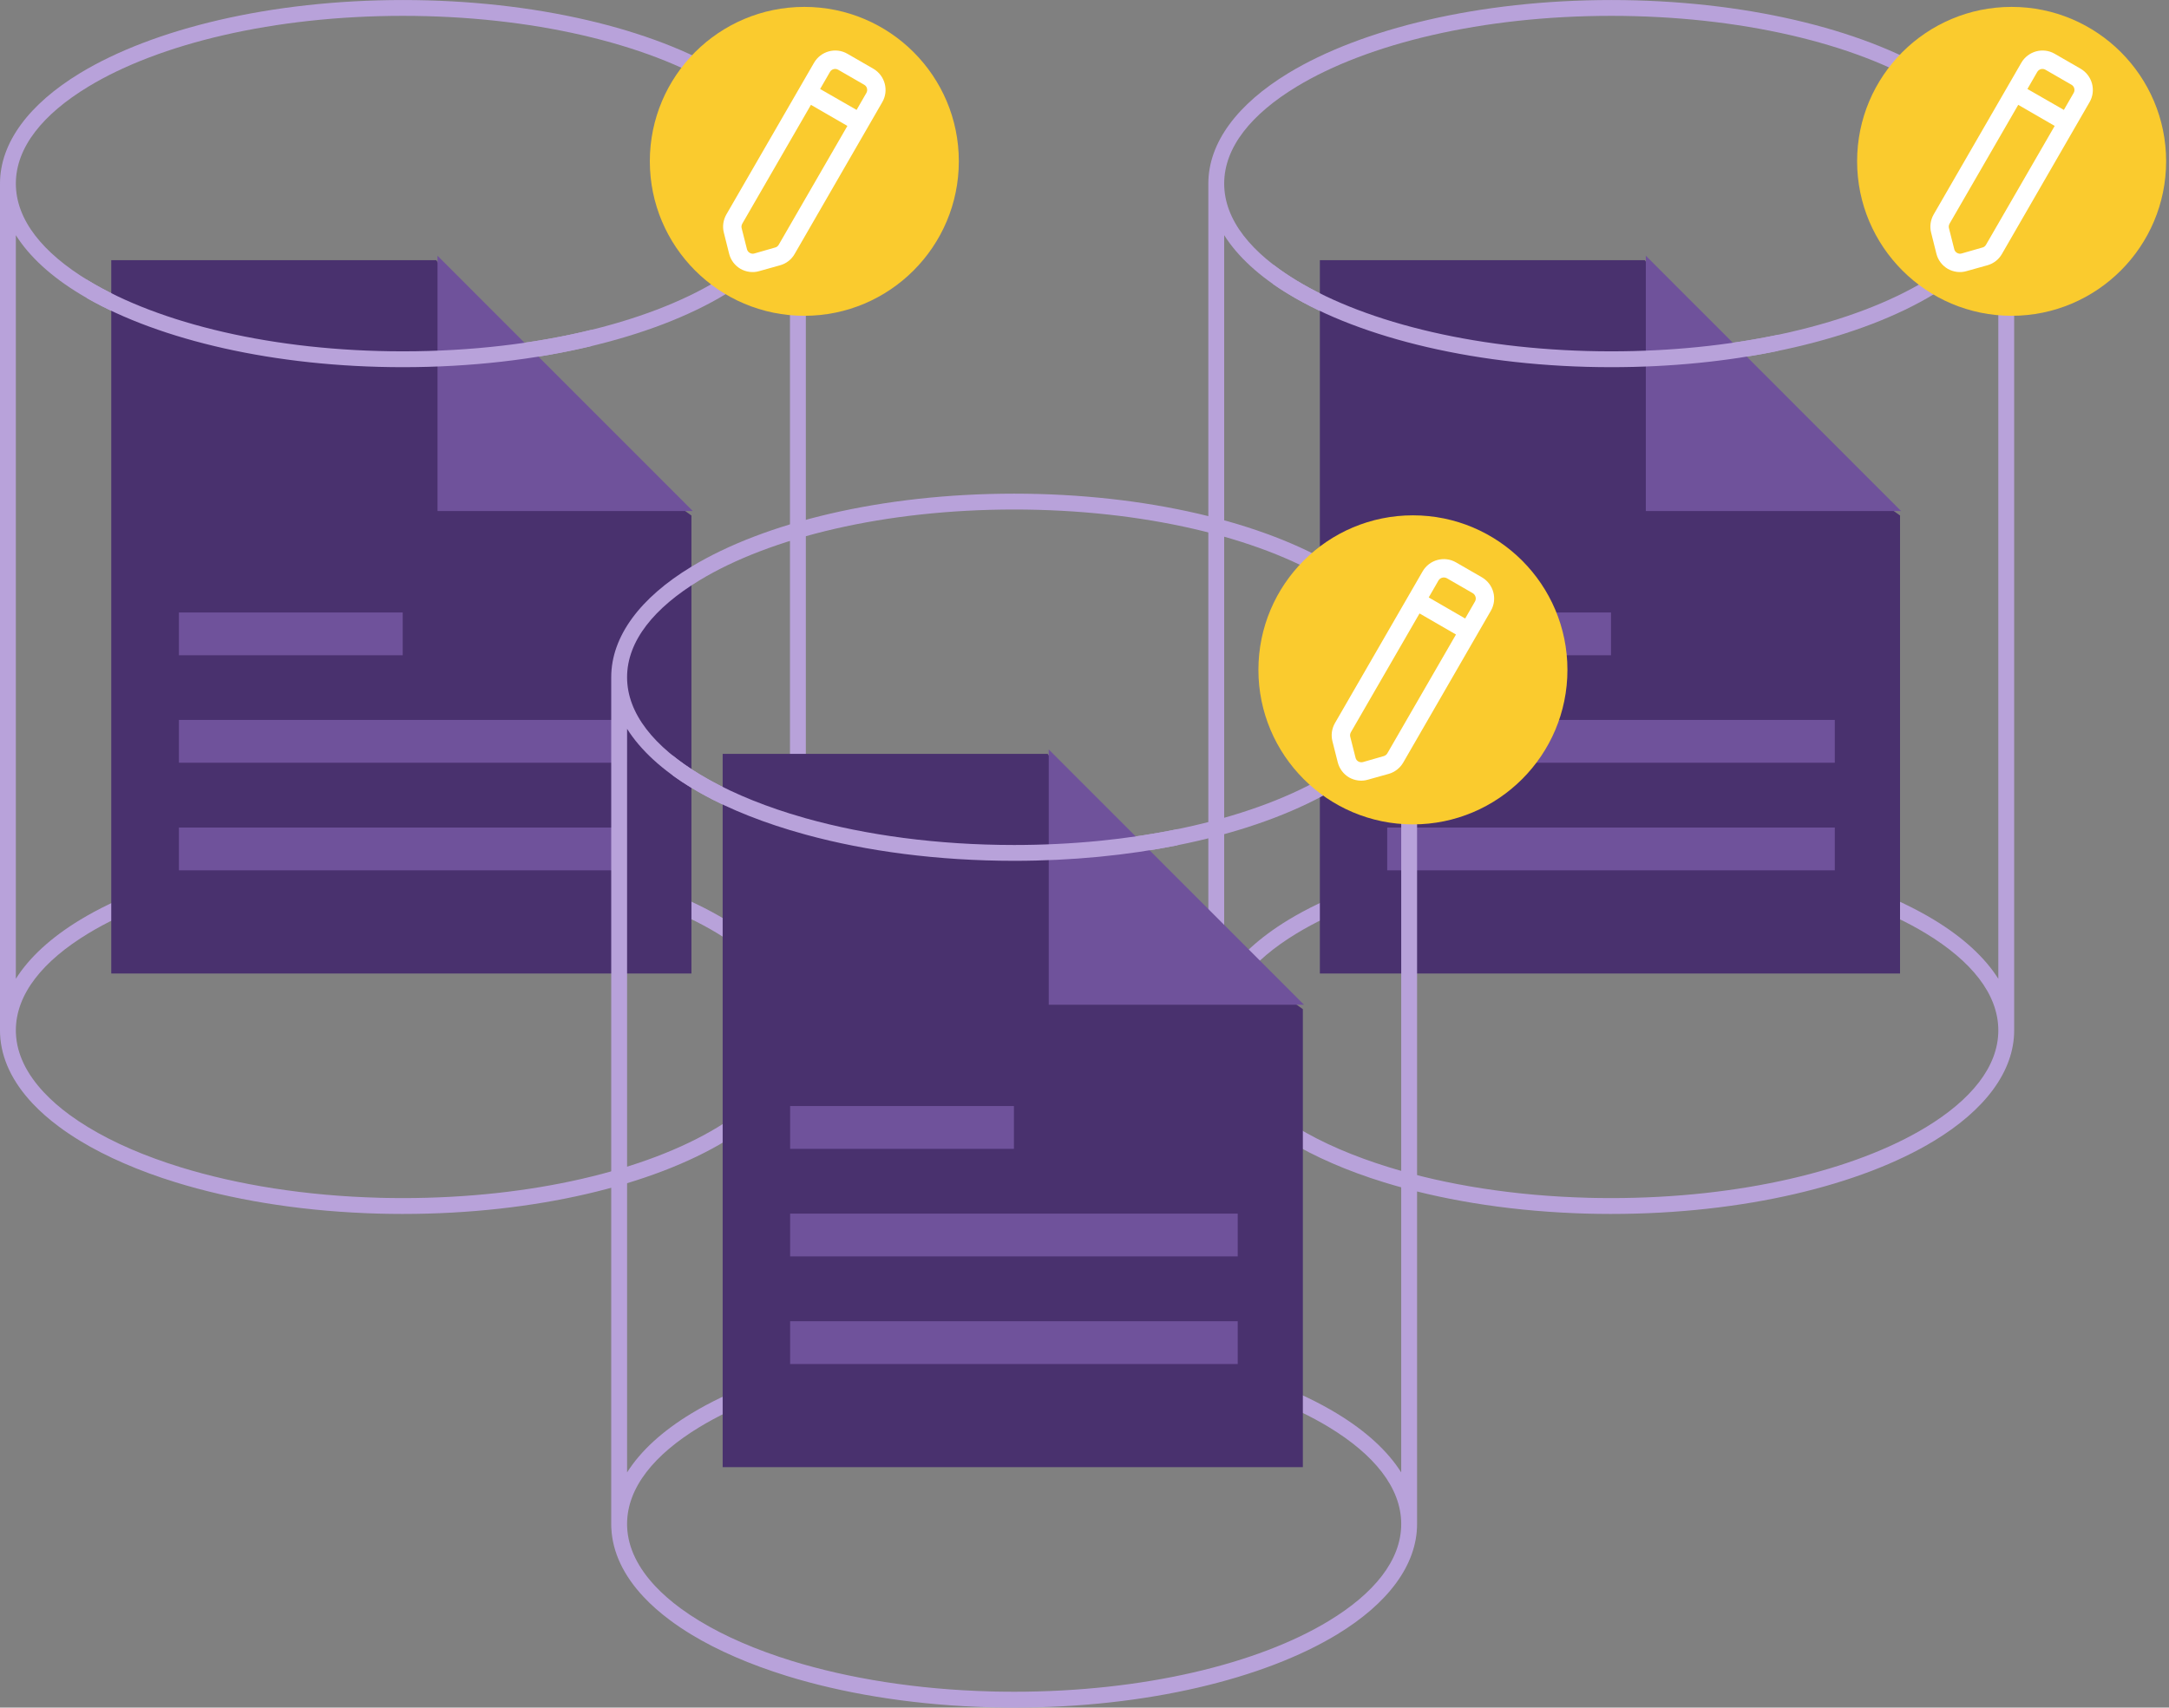
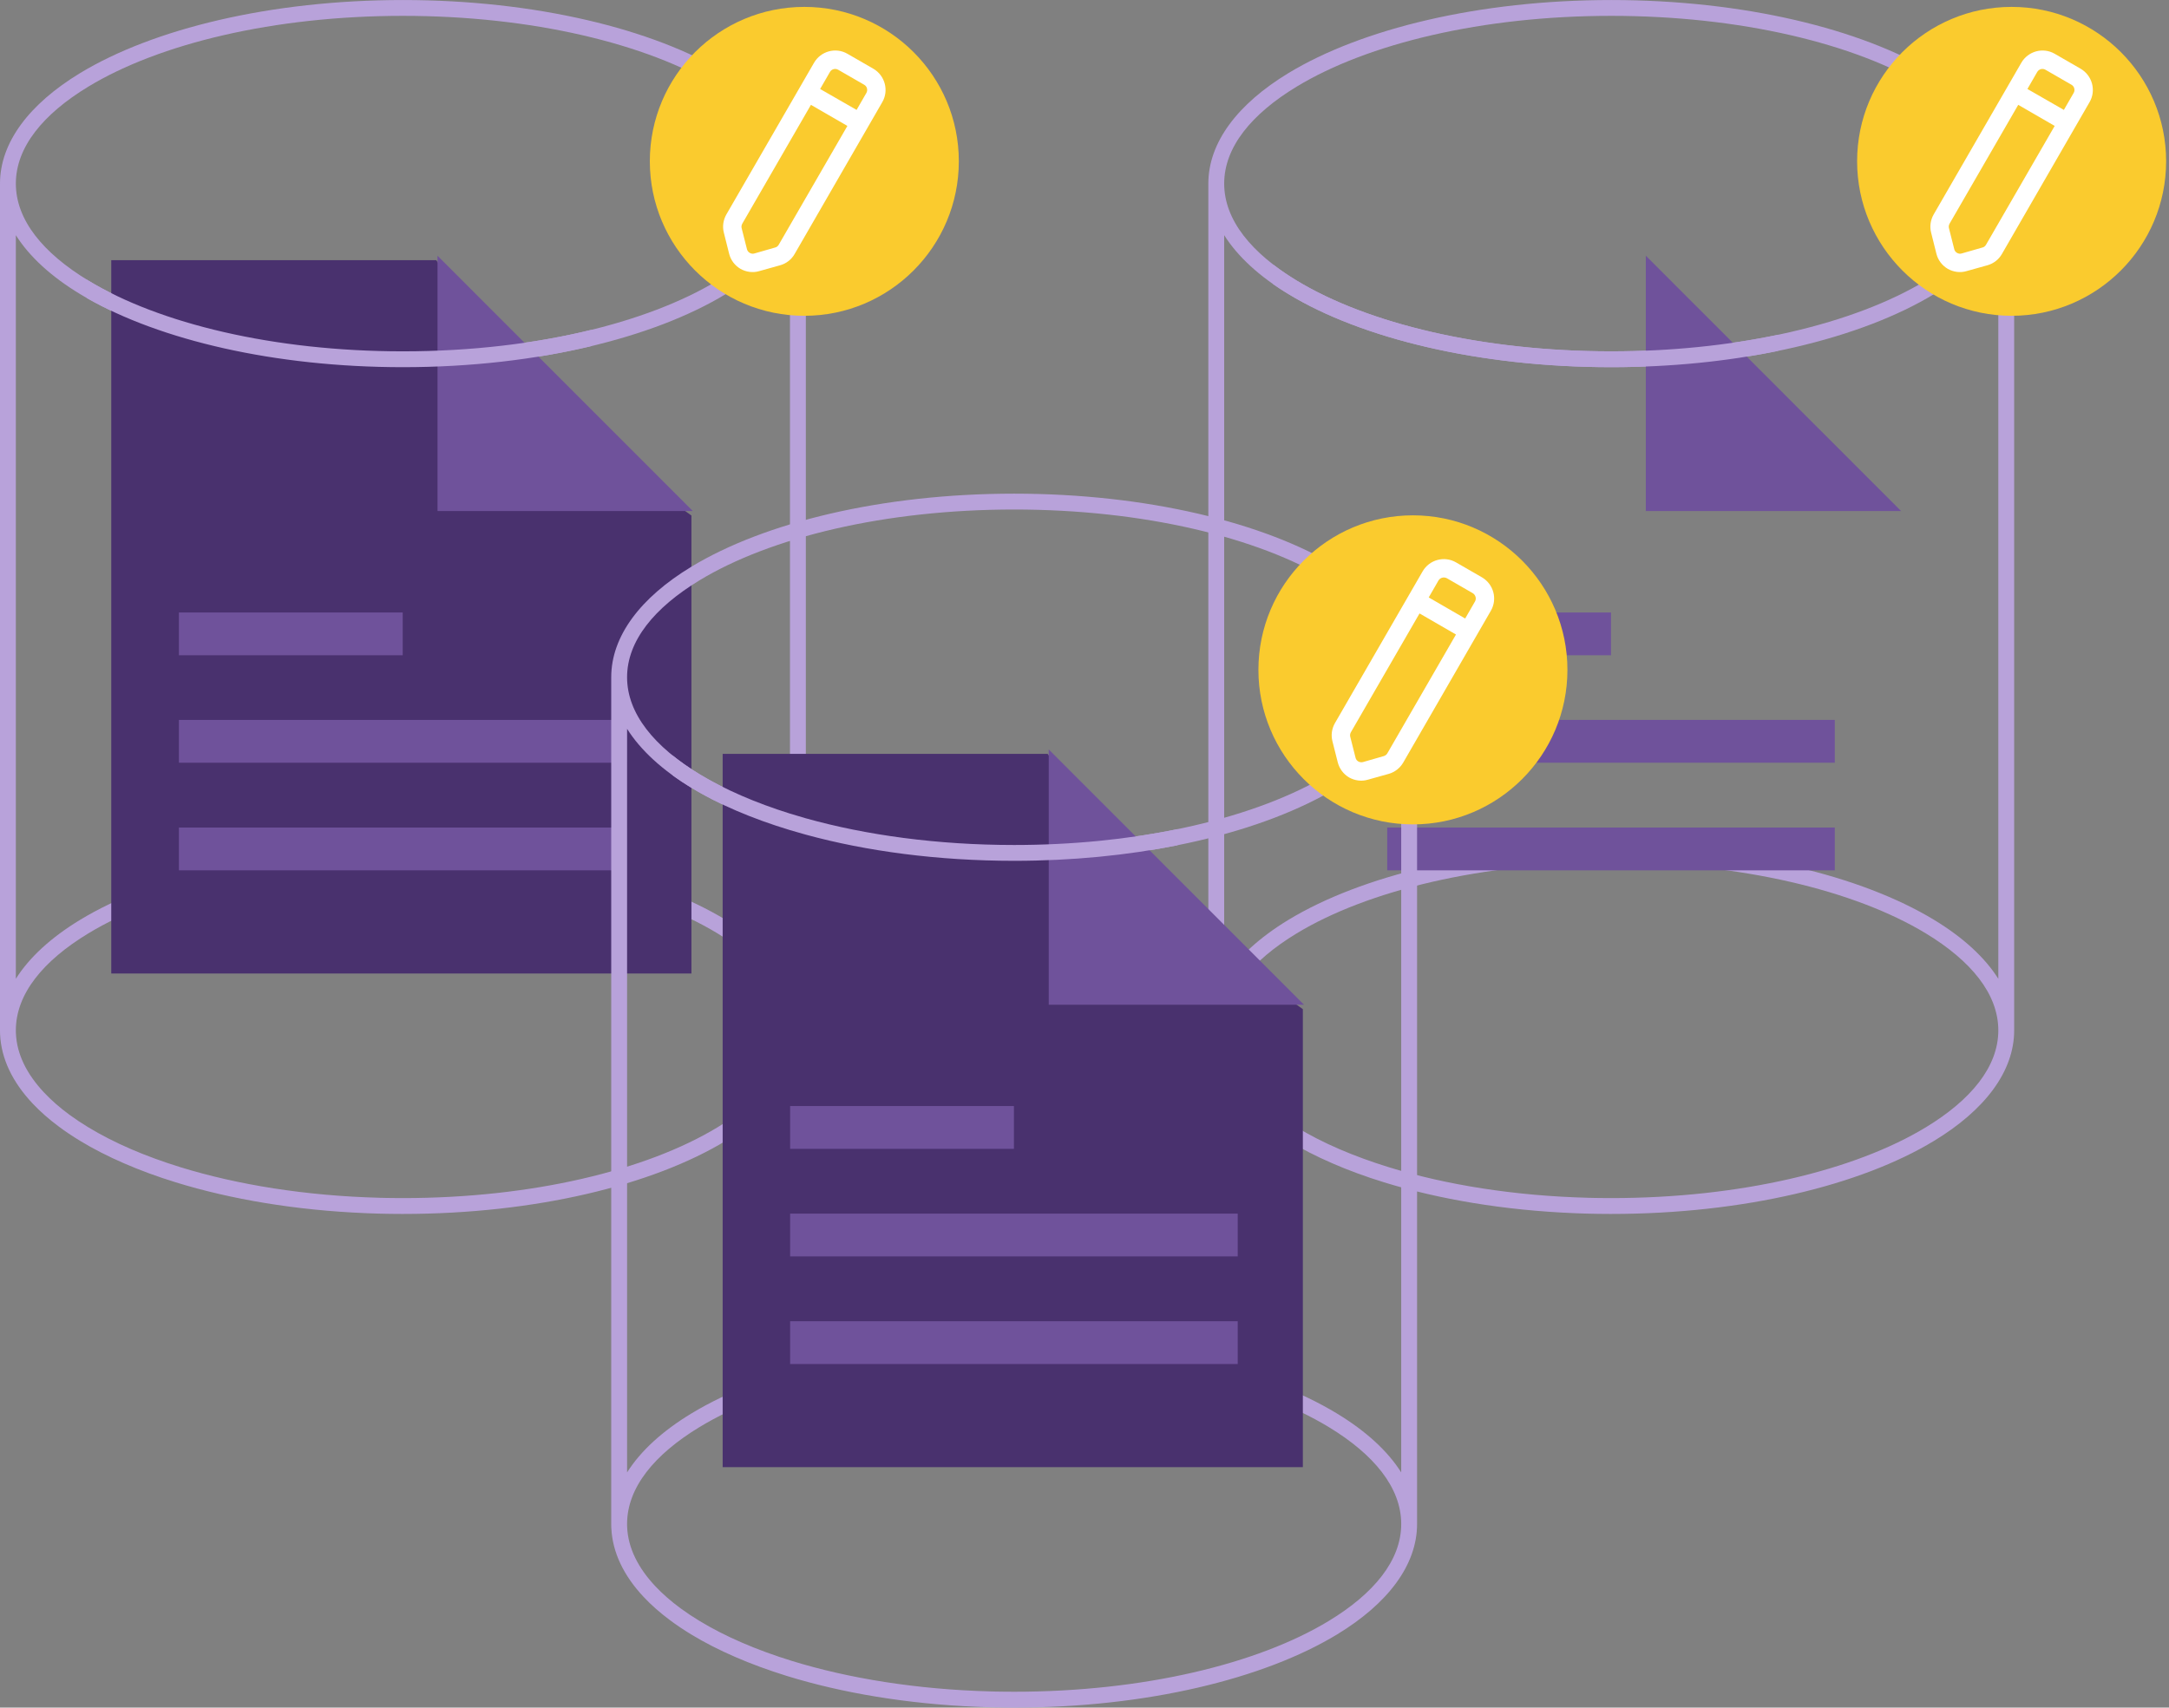
<svg xmlns="http://www.w3.org/2000/svg" width="100%" height="100%" viewBox="0 0 762 600" version="1.1" xml:space="preserve" style="fill-rule:evenodd;clip-rule:evenodd;stroke-linejoin:round;stroke-miterlimit:2;">
  <rect x="0" y="0" width="762" height="600" fill="#808080" stroke="none" />
  <g transform="matrix(1,0,0,1,-508.013,-8681.55)">
    <g>
      <path d="M508.013,9043.59C508.013,9043.72 508.014,9043.85 508.016,9043.98L508.016,9044.02L508.018,9044.11L508.021,9044.27L508.023,9044.35L508.025,9044.44L508.028,9044.53L508.03,9044.6L508.034,9044.72L508.039,9044.86L508.043,9044.93L508.043,9044.94L508.045,9044.99C508.434,9053.55 512.396,9061.75 519.413,9069.23C522.048,9072.04 525.122,9074.75 528.598,9077.34C530.934,9079.09 533.452,9080.78 536.142,9082.41C540.784,9085.23 545.942,9087.87 551.555,9090.3C557.195,9092.76 563.29,9095 569.78,9097C589.074,9102.95 611.881,9106.82 636.533,9107.83L636.618,9107.83L636.683,9107.84L637.196,9107.86L637.611,9107.87L637.685,9107.88L637.859,9107.88C638.739,9107.91 639.618,9107.94 640.5,9107.97L640.899,9107.98L641.028,9107.98L641.288,9107.99L641.67,9108L641.975,9108.01L642.297,9108.01L642.658,9108.02L642.883,9108.03L643.053,9108.03L643.671,9108.04L644.033,9108.05L644.107,9108.05C644.509,9108.06 644.907,9108.06 645.306,9108.07L645.411,9108.07L645.715,9108.07L646.299,9108.08L646.58,9108.08L646.792,9108.09L647.032,9108.09L647.385,9108.09L647.904,9108.09L648.176,9108.09L648.377,9108.09L648.473,9108.09L648.59,9108.09L648.869,9108.1L649.563,9108.1C696.115,9108.1 737.395,9097.94 762.985,9082.41C780.835,9071.59 791.114,9058.03 791.114,9043.59L791.114,8746.06C791.114,8731.62 780.835,8718.07 762.985,8707.24C737.395,8691.72 696.115,8681.56 649.563,8681.56C603.012,8681.56 561.731,8691.72 536.142,8707.24C518.292,8718.07 508.013,8731.62 508.013,8746.06L508.013,9043.59ZM785.545,9043.59C785.545,9056.4 775.927,9068.05 760.096,9077.65C735.166,9092.77 694.916,9102.53 649.563,9102.53L648.326,9102.52L647.958,9102.52L647.06,9102.52L646.677,9102.51L645.673,9102.5L645.444,9102.5L644.168,9102.48L644.069,9102.48L642.901,9102.46L642.669,9102.45L641.545,9102.43L641.412,9102.42C615.504,9101.75 591.516,9097.88 571.422,9091.68C565.232,9089.77 559.414,9087.64 554.028,9085.32C548.568,9082.96 543.548,9080.39 539.03,9077.65C536.684,9076.23 534.475,9074.76 532.414,9073.25C529.02,9070.76 526.028,9068.14 523.474,9065.42C517.454,9059 513.925,9052.03 513.606,9044.68L513.605,9044.67L513.594,9044.36L513.592,9044.28L513.586,9044.02L513.585,9043.93L513.582,9043.59C513.582,9030.78 523.2,9019.13 539.03,9009.53C563.961,8994.41 604.211,8984.65 649.563,8984.65C694.916,8984.65 735.166,8994.41 760.096,9009.53C775.927,9019.13 785.545,9030.78 785.545,9043.59ZM513.582,9025.47L513.582,8764.18C518.342,8771.74 526.026,8778.75 536.142,8784.88C561.731,8800.41 603.012,8810.57 649.563,8810.57C696.115,8810.57 737.395,8800.41 762.985,8784.88C773.1,8778.75 780.785,8771.74 785.545,8764.18L785.545,9025.47C780.785,9017.92 773.1,9010.91 762.985,9004.77C737.395,8989.25 696.115,8979.09 649.563,8979.09C603.012,8979.09 561.731,8989.25 536.142,9004.77C526.025,9010.91 518.341,9017.92 513.582,9025.47ZM649.563,8687.12C694.916,8687.12 735.166,8696.88 760.096,8712C775.927,8721.6 785.545,8733.25 785.545,8746.06C785.545,8758.87 775.927,8770.52 760.096,8780.12C735.166,8795.25 694.916,8805 649.563,8805C604.211,8805 563.961,8795.25 539.03,8780.12C523.2,8770.52 513.582,8758.87 513.582,8746.06C513.582,8733.25 523.2,8721.6 539.03,8712C563.961,8696.88 604.211,8687.12 649.563,8687.12Z" style="fill:rgb(184,162,218);fill-rule:nonzero;" />
-       <path d="M932.518,9043.59C932.518,9043.72 932.519,9043.85 932.52,9043.98L932.521,9044.02L932.523,9044.11L932.525,9044.27L932.528,9044.35L932.529,9044.44L932.533,9044.53L932.535,9044.6L932.539,9044.72L932.544,9044.86L932.547,9044.93L932.548,9044.94L932.55,9044.99C932.939,9053.55 936.901,9061.75 943.918,9069.23C946.553,9072.04 949.627,9074.75 953.103,9077.34C955.439,9079.09 957.957,9080.78 960.647,9082.41C965.289,9085.23 970.447,9087.87 976.06,9090.3C981.699,9092.76 987.794,9095 994.285,9097C1013.58,9102.95 1036.39,9106.82 1061.04,9107.83L1061.12,9107.83L1061.19,9107.84L1061.7,9107.86L1062.12,9107.87L1062.19,9107.88L1062.36,9107.88C1063.24,9107.91 1064.12,9107.94 1065.01,9107.97L1065.4,9107.98L1065.53,9107.98L1065.79,9107.99L1066.17,9108L1066.48,9108.01L1066.8,9108.01L1067.16,9108.02L1067.39,9108.03L1067.56,9108.03L1068.17,9108.04L1068.54,9108.05L1068.61,9108.05C1069.01,9108.06 1069.41,9108.06 1069.81,9108.07L1069.91,9108.07L1070.22,9108.07L1070.8,9108.08L1071.09,9108.08L1071.3,9108.09L1071.54,9108.09L1071.89,9108.09L1072.41,9108.09L1072.68,9108.09L1072.88,9108.09L1072.98,9108.09L1073.09,9108.09L1073.37,9108.1L1074.07,9108.1C1120.62,9108.1 1161.9,9097.94 1187.49,9082.41C1205.34,9071.59 1215.62,9058.03 1215.62,9043.59L1215.62,8746.06C1215.62,8731.62 1205.34,8718.07 1187.49,8707.24C1161.9,8691.72 1120.62,8681.56 1074.07,8681.56C1027.52,8681.56 986.236,8691.72 960.647,8707.24C942.797,8718.07 932.518,8731.62 932.518,8746.06L932.518,9043.59ZM1210.05,9043.59C1210.05,9056.4 1200.43,9068.05 1184.6,9077.65C1159.67,9092.77 1119.42,9102.53 1074.07,9102.53L1072.83,9102.52L1072.46,9102.52L1071.57,9102.52L1071.18,9102.51L1070.18,9102.5L1069.95,9102.5L1068.67,9102.48L1068.57,9102.48L1067.41,9102.46L1067.17,9102.45L1066.05,9102.43L1065.92,9102.42C1040.01,9101.75 1016.02,9097.88 995.927,9091.68C989.737,9089.77 983.918,9087.64 978.533,9085.32C973.073,9082.96 968.052,9080.39 963.535,9077.65C961.189,9076.23 958.979,9074.76 956.918,9073.25C953.525,9070.76 950.532,9068.14 947.979,9065.42C941.958,9059 938.43,9052.03 938.111,9044.68L938.11,9044.67L938.099,9044.36L938.097,9044.28L938.091,9044.02L938.089,9043.93L938.087,9043.59C938.087,9030.78 947.704,9019.13 963.535,9009.53C988.465,8994.41 1028.71,8984.65 1074.07,8984.65C1119.42,8984.65 1159.67,8994.41 1184.6,9009.53C1200.43,9019.13 1210.05,9030.78 1210.05,9043.59ZM938.087,9025.47L938.087,8764.18C942.847,8771.74 950.531,8778.75 960.647,8784.88C986.236,8800.41 1027.52,8810.57 1074.07,8810.57C1120.62,8810.57 1161.9,8800.41 1187.49,8784.88C1197.61,8778.75 1205.29,8771.74 1210.05,8764.18L1210.05,9025.47C1205.29,9017.92 1197.61,9010.91 1187.49,9004.77C1161.9,8989.25 1120.62,8979.09 1074.07,8979.09C1027.52,8979.09 986.236,8989.25 960.647,9004.77C950.531,9010.91 942.847,9017.92 938.087,9025.47ZM1074.07,8687.12C1119.42,8687.12 1159.67,8696.88 1184.6,8712C1200.43,8721.6 1210.05,8733.25 1210.05,8746.06C1210.05,8758.87 1200.43,8770.52 1184.6,8780.12C1159.67,8795.25 1119.42,8805 1074.07,8805C1028.71,8805 988.465,8795.25 963.535,8780.12C947.704,8770.52 938.087,8758.87 938.087,8746.06C938.087,8733.25 947.704,8721.6 963.535,8712C988.465,8696.88 1028.71,8687.12 1074.07,8687.12Z" style="fill:rgb(184,162,218);fill-rule:nonzero;" />
+       <path d="M932.518,9043.59C932.518,9043.72 932.519,9043.85 932.52,9043.98L932.521,9044.02L932.523,9044.11L932.525,9044.27L932.528,9044.35L932.529,9044.44L932.533,9044.53L932.535,9044.6L932.539,9044.72L932.544,9044.86L932.547,9044.93L932.548,9044.94L932.55,9044.99C932.939,9053.55 936.901,9061.75 943.918,9069.23C946.553,9072.04 949.627,9074.75 953.103,9077.34C955.439,9079.09 957.957,9080.78 960.647,9082.41C965.289,9085.23 970.447,9087.87 976.06,9090.3C981.699,9092.76 987.794,9095 994.285,9097C1013.58,9102.95 1036.39,9106.82 1061.04,9107.83L1061.12,9107.83L1061.19,9107.84L1061.7,9107.86L1062.19,9107.88L1062.36,9107.88C1063.24,9107.91 1064.12,9107.94 1065.01,9107.97L1065.4,9107.98L1065.53,9107.98L1065.79,9107.99L1066.17,9108L1066.48,9108.01L1066.8,9108.01L1067.16,9108.02L1067.39,9108.03L1067.56,9108.03L1068.17,9108.04L1068.54,9108.05L1068.61,9108.05C1069.01,9108.06 1069.41,9108.06 1069.81,9108.07L1069.91,9108.07L1070.22,9108.07L1070.8,9108.08L1071.09,9108.08L1071.3,9108.09L1071.54,9108.09L1071.89,9108.09L1072.41,9108.09L1072.68,9108.09L1072.88,9108.09L1072.98,9108.09L1073.09,9108.09L1073.37,9108.1L1074.07,9108.1C1120.62,9108.1 1161.9,9097.94 1187.49,9082.41C1205.34,9071.59 1215.62,9058.03 1215.62,9043.59L1215.62,8746.06C1215.62,8731.62 1205.34,8718.07 1187.49,8707.24C1161.9,8691.72 1120.62,8681.56 1074.07,8681.56C1027.52,8681.56 986.236,8691.72 960.647,8707.24C942.797,8718.07 932.518,8731.62 932.518,8746.06L932.518,9043.59ZM1210.05,9043.59C1210.05,9056.4 1200.43,9068.05 1184.6,9077.65C1159.67,9092.77 1119.42,9102.53 1074.07,9102.53L1072.83,9102.52L1072.46,9102.52L1071.57,9102.52L1071.18,9102.51L1070.18,9102.5L1069.95,9102.5L1068.67,9102.48L1068.57,9102.48L1067.41,9102.46L1067.17,9102.45L1066.05,9102.43L1065.92,9102.42C1040.01,9101.75 1016.02,9097.88 995.927,9091.68C989.737,9089.77 983.918,9087.64 978.533,9085.32C973.073,9082.96 968.052,9080.39 963.535,9077.65C961.189,9076.23 958.979,9074.76 956.918,9073.25C953.525,9070.76 950.532,9068.14 947.979,9065.42C941.958,9059 938.43,9052.03 938.111,9044.68L938.11,9044.67L938.099,9044.36L938.097,9044.28L938.091,9044.02L938.089,9043.93L938.087,9043.59C938.087,9030.78 947.704,9019.13 963.535,9009.53C988.465,8994.41 1028.71,8984.65 1074.07,8984.65C1119.42,8984.65 1159.67,8994.41 1184.6,9009.53C1200.43,9019.13 1210.05,9030.78 1210.05,9043.59ZM938.087,9025.47L938.087,8764.18C942.847,8771.74 950.531,8778.75 960.647,8784.88C986.236,8800.41 1027.52,8810.57 1074.07,8810.57C1120.62,8810.57 1161.9,8800.41 1187.49,8784.88C1197.61,8778.75 1205.29,8771.74 1210.05,8764.18L1210.05,9025.47C1205.29,9017.92 1197.61,9010.91 1187.49,9004.77C1161.9,8989.25 1120.62,8979.09 1074.07,8979.09C1027.52,8979.09 986.236,8989.25 960.647,9004.77C950.531,9010.91 942.847,9017.92 938.087,9025.47ZM1074.07,8687.12C1119.42,8687.12 1159.67,8696.88 1184.6,8712C1200.43,8721.6 1210.05,8733.25 1210.05,8746.06C1210.05,8758.87 1200.43,8770.52 1184.6,8780.12C1159.67,8795.25 1119.42,8805 1074.07,8805C1028.71,8805 988.465,8795.25 963.535,8780.12C947.704,8770.52 938.087,8758.87 938.087,8746.06C938.087,8733.25 947.704,8721.6 963.535,8712C988.465,8696.88 1028.71,8687.12 1074.07,8687.12Z" style="fill:rgb(184,162,218);fill-rule:nonzero;" />
      <g transform="matrix(5.569,0,0,6.848,-19182.7,203.664)">
        <path d="M3569.75,1258.88L3563.29,1251.36L3542.79,1251.36L3542.79,1287.96L3579.39,1287.96L3579.39,1264.46L3569.75,1258.88Z" style="fill:rgb(73,49,110);fill-rule:nonzero;" />
      </g>
      <g transform="matrix(5.569,0,0,5.569,-2321.18,-39667.2)">
        <path d="M547.548,8733.98L519.312,8733.98L519.312,8736.68L547.548,8736.68L547.548,8733.98ZM547.548,8727.19L519.312,8727.19L519.312,8729.89L547.548,8729.89L547.548,8727.19ZM533.43,8720.41L519.312,8720.41L519.312,8723.11L533.43,8723.11L533.43,8720.41ZM535.625,8714.01L535.625,8697.9L551.731,8714.01L535.625,8714.01Z" style="fill:rgb(111,82,155);fill-rule:nonzero;" />
      </g>
      <g transform="matrix(5.569,0,0,6.848,-18758.1,203.664)">
-         <path d="M3569.75,1258.88L3563.29,1251.36L3542.79,1251.36L3542.79,1287.96L3579.39,1287.96L3579.39,1264.46L3569.75,1258.88Z" style="fill:rgb(73,49,110);fill-rule:nonzero;" />
-       </g>
+         </g>
      <g transform="matrix(5.569,0,0,5.569,-2321.18,-39667.2)">
        <path d="M623.772,8733.98L595.536,8733.98L595.536,8736.68L623.772,8736.68L623.772,8733.98ZM623.772,8727.19L595.536,8727.19L595.536,8729.89L623.772,8729.89L623.772,8727.19ZM609.654,8720.41L595.536,8720.41L595.536,8723.11L609.654,8723.11L609.654,8720.41ZM611.85,8714.01L611.85,8697.9L627.955,8714.01L611.85,8714.01Z" style="fill:rgb(111,82,155);fill-rule:nonzero;" />
      </g>
      <path d="M722.746,8919.52C722.746,8919.52 722.746,9188.09 722.746,9217.05C722.746,9217.18 722.747,9217.31 722.749,9217.43L722.749,9217.47L722.751,9217.57L722.754,9217.73L722.756,9217.81L722.758,9217.9L722.761,9217.99L722.763,9218.06L722.767,9218.17L722.773,9218.32L722.776,9218.39L722.776,9218.4L722.779,9218.45C723.167,9227.01 727.13,9235.21 734.146,9242.69C736.781,9245.5 739.856,9248.21 743.331,9250.8C745.667,9252.55 748.185,9254.24 750.875,9255.87C755.517,9258.69 760.675,9261.33 766.289,9263.76C771.928,9266.21 778.023,9268.45 784.513,9270.46C803.807,9276.41 826.614,9280.27 851.266,9281.29L851.351,9281.29L851.416,9281.29L851.929,9281.32L852.344,9281.33L852.418,9281.33L852.593,9281.34C853.472,9281.37 854.351,9281.4 855.233,9281.43L855.632,9281.44L855.761,9281.44L856.021,9281.45L856.404,9281.46L856.708,9281.47L857.03,9281.47L857.392,9281.48L857.616,9281.49L857.786,9281.49L858.404,9281.5L858.766,9281.51L858.84,9281.51C859.242,9281.51 859.64,9281.52 860.039,9281.53L860.144,9281.53L860.448,9281.53L861.032,9281.54L861.313,9281.54L861.525,9281.54L861.765,9281.55L862.118,9281.55L862.637,9281.55L862.909,9281.55L863.11,9281.55L863.206,9281.55L863.323,9281.55L863.602,9281.55L864.297,9281.56C910.848,9281.56 952.129,9271.4 977.718,9255.87C995.568,9245.04 1005.85,9231.49 1005.85,9217.05L1005.85,8919.52C1005.85,8905.08 995.568,8891.52 977.718,8880.7C952.129,8865.17 910.848,8855.01 864.297,8855.01C817.745,8855.01 776.465,8865.17 750.875,8880.7C733.025,8891.52 722.746,8905.08 722.746,8919.52ZM1000.28,9217.05C1000.28,9229.86 990.66,9241.51 974.83,9251.11C949.899,9266.23 909.649,9275.99 864.297,9275.99L863.06,9275.98L862.691,9275.98L861.793,9275.98L861.41,9275.97L860.406,9275.96L860.177,9275.96L858.901,9275.94L858.802,9275.94L857.634,9275.92L857.403,9275.91L856.278,9275.88L856.145,9275.88C830.237,9275.2 806.249,9271.34 786.155,9265.14C779.965,9263.23 774.147,9261.1 768.761,9258.77C763.301,9256.42 758.281,9253.85 753.764,9251.11C751.417,9249.69 749.208,9248.22 747.147,9246.71C743.754,9244.21 740.761,9241.6 738.207,9238.88C732.187,9232.46 728.658,9225.49 728.339,9218.14L728.338,9218.12L728.327,9217.81L728.325,9217.74L728.319,9217.47L728.318,9217.39L728.315,9217.05C728.315,9204.24 737.933,9192.59 753.764,9182.99C778.694,9167.86 818.944,9158.11 864.297,9158.11C909.649,9158.11 949.899,9167.86 974.83,9182.99C990.66,9192.59 1000.28,9204.24 1000.28,9217.05ZM728.315,8937.64C733.075,8945.19 740.759,8952.2 750.875,8958.34C776.465,8973.86 817.745,8984.02 864.297,8984.02C910.848,8984.02 952.129,8973.86 977.718,8958.34C987.835,8952.2 995.519,8945.19 1000.28,8937.64L1000.28,9198.93C995.518,9191.37 987.834,9184.36 977.718,9178.23C952.129,9162.7 910.848,9152.54 864.297,9152.54C817.745,9152.54 776.465,9162.7 750.875,9178.23C740.759,9184.36 733.075,9191.37 728.315,9198.93L728.315,8937.64ZM864.297,8860.58C909.649,8860.58 949.899,8870.34 974.83,8885.46C990.66,8895.06 1000.28,8906.71 1000.28,8919.52C1000.28,8932.33 990.66,8943.98 974.83,8953.58C949.899,8968.7 909.649,8978.46 864.297,8978.46C818.944,8978.46 778.694,8968.7 753.764,8953.58C737.933,8943.98 728.315,8932.33 728.315,8919.52C728.315,8906.71 737.933,8895.06 753.764,8885.46C778.694,8870.34 818.944,8860.58 864.297,8860.58Z" style="fill:rgb(184,162,218);fill-rule:nonzero;" />
      <g transform="matrix(5.569,0,0,6.848,-18967.9,377.122)">
        <path d="M3569.75,1258.88L3563.29,1251.36L3542.79,1251.36L3542.79,1287.96L3579.39,1287.96L3579.39,1264.46L3569.75,1258.88Z" style="fill:rgb(73,49,110);fill-rule:nonzero;" />
      </g>
      <g transform="matrix(5.569,0,0,5.569,-2321.18,-39667.2)">
        <path d="M586.106,8765.13L557.87,8765.13L557.87,8767.83L586.106,8767.83L586.106,8765.13ZM586.106,8758.34L557.87,8758.34L557.87,8761.04L586.106,8761.04L586.106,8758.34ZM571.988,8751.55L557.87,8751.55L557.87,8754.25L571.988,8754.25L571.988,8751.55ZM574.183,8745.16L574.183,8729.05L590.289,8745.16L574.183,8745.16Z" style="fill:rgb(111,82,155);fill-rule:nonzero;" />
      </g>
      <path d="M785.545,8967.43L791.114,8969.08C812.294,8975.02 837.398,8978.46 864.297,8978.46C884.782,8978.46 904.226,8976.47 921.683,8972.89L921.683,8978.56C904.155,8982.07 884.734,8984.02 864.297,8984.02C837.492,8984.02 812.435,8980.66 791.114,8974.83L785.545,8973.23C772.16,8969.18 760.425,8964.14 750.875,8958.34C748.553,8956.93 746.358,8955.48 744.297,8953.98L744.297,8946.99C747.131,8949.28 750.298,8951.48 753.764,8953.58C762.589,8958.93 773.334,8963.61 785.545,8967.43ZM955.288,8774.5C957.802,8776.44 960.559,8778.32 963.535,8780.12C988.465,8795.25 1028.71,8805 1074.07,8805C1095.03,8805 1114.9,8802.91 1132.67,8799.18L1132.67,8804.85C1114.84,8808.52 1094.98,8810.57 1074.07,8810.57C1027.52,8810.57 986.236,8800.41 960.647,8784.88C958.776,8783.75 956.989,8782.58 955.288,8781.39L955.288,8774.5ZM538.482,8779.79C538.664,8779.9 538.847,8780.01 539.03,8780.12C563.961,8795.25 604.211,8805 649.563,8805C673.605,8805 696.212,8802.26 715.868,8797.43L715.868,8803.14C696.113,8807.87 673.537,8810.57 649.563,8810.57C604.404,8810.57 564.205,8801.01 538.482,8786.26L538.482,8779.79Z" style="fill:rgb(184,162,218);fill-rule:nonzero;" />
      <g transform="matrix(5.569,0,0,5.569,-2321.18,-39667.2)">
        <path d="M597.158,8714.28C602.537,8714.28 606.905,8718.65 606.905,8724.03C606.905,8729.41 602.537,8733.78 597.158,8733.78C591.778,8733.78 587.411,8729.41 587.411,8724.03C587.411,8718.65 591.778,8714.28 597.158,8714.28ZM634.926,8682.2C640.305,8682.2 644.673,8686.56 644.673,8691.94C644.673,8697.32 640.305,8701.69 634.926,8701.69C629.546,8701.69 625.179,8697.32 625.179,8691.94C625.179,8686.56 629.546,8682.2 634.926,8682.2ZM558.765,8682.2C564.145,8682.2 568.512,8686.56 568.512,8691.94C568.512,8697.32 564.145,8701.69 558.765,8701.69C553.386,8701.69 549.019,8697.32 549.019,8691.94C549.019,8686.56 553.386,8682.2 558.765,8682.2Z" style="fill:rgb(250,203,46);fill-rule:nonzero;" />
      </g>
      <g transform="matrix(5.569,0,0,5.569,-2321.18,-39667.2)">
        <path d="M597.767,8717.82L592.238,8727.39C592.039,8727.74 591.982,8728.14 592.079,8728.53L592.415,8729.86C592.516,8730.26 592.775,8730.61 593.133,8730.82C593.492,8731.02 593.918,8731.08 594.316,8730.96L595.64,8730.59C596.022,8730.48 596.347,8730.22 596.546,8729.88L602.075,8720.3C602.502,8719.56 602.248,8718.62 601.509,8718.19C601.509,8718.19 599.879,8717.25 599.879,8717.25C599.14,8716.82 598.194,8717.08 597.767,8717.82ZM597.575,8720.47L599.874,8721.8L595.542,8729.3C595.494,8729.38 595.415,8729.44 595.323,8729.47C595.323,8729.47 593.999,8729.85 593.999,8729.85C593.903,8729.87 593.8,8729.86 593.713,8729.81C593.627,8729.76 593.564,8729.68 593.54,8729.58C593.54,8729.58 593.204,8728.25 593.204,8728.25C593.18,8728.15 593.194,8728.06 593.242,8727.97L597.575,8720.47ZM600.454,8720.79L598.155,8719.46L598.771,8718.39C598.878,8718.21 599.115,8718.15 599.3,8718.25C599.3,8718.25 600.93,8719.19 600.93,8719.19C601.114,8719.3 601.178,8719.54 601.071,8719.72L600.454,8720.79ZM635.535,8685.73L630.006,8695.3C629.807,8695.65 629.75,8696.06 629.847,8696.44L630.183,8697.78C630.284,8698.18 630.543,8698.52 630.902,8698.73C631.26,8698.93 631.686,8698.99 632.084,8698.87L633.408,8698.5C633.79,8698.39 634.115,8698.14 634.314,8697.79L639.843,8688.21C640.27,8687.48 640.017,8686.53 639.277,8686.1C639.277,8686.1 637.647,8685.16 637.647,8685.16C636.908,8684.73 635.962,8684.99 635.535,8685.73ZM559.375,8685.73L553.845,8695.3C553.647,8695.65 553.59,8696.06 553.687,8696.44L554.023,8697.78C554.124,8698.18 554.383,8698.52 554.741,8698.73C555.099,8698.93 555.526,8698.99 555.924,8698.87L557.247,8698.5C557.63,8698.39 557.955,8698.14 558.154,8697.79L563.683,8688.21C564.11,8687.48 563.856,8686.53 563.117,8686.1C563.117,8686.1 561.487,8685.16 561.487,8685.16C560.748,8684.73 559.801,8684.99 559.375,8685.73ZM635.343,8688.38L637.643,8689.71L633.31,8697.21C633.262,8697.29 633.183,8697.36 633.091,8697.38C633.091,8697.38 631.767,8697.76 631.767,8697.76C631.671,8697.79 631.568,8697.77 631.481,8697.72C631.395,8697.67 631.332,8697.59 631.308,8697.49C631.308,8697.49 630.972,8696.16 630.972,8696.16C630.948,8696.07 630.962,8695.97 631.01,8695.88L635.343,8688.38ZM559.182,8688.38L561.482,8689.71L557.149,8697.21C557.101,8697.29 557.023,8697.36 556.93,8697.38C556.93,8697.38 555.607,8697.76 555.607,8697.76C555.51,8697.79 555.407,8697.77 555.321,8697.72C555.234,8697.67 555.172,8697.59 555.147,8697.49C555.147,8697.49 554.811,8696.16 554.811,8696.16C554.788,8696.07 554.802,8695.97 554.85,8695.88L559.182,8688.38ZM638.222,8688.7L635.923,8687.38L636.539,8686.31C636.646,8686.12 636.883,8686.06 637.068,8686.17C637.068,8686.17 638.698,8687.11 638.698,8687.11C638.882,8687.21 638.946,8687.45 638.839,8687.63L638.222,8688.7ZM562.062,8688.7L559.762,8687.38L560.379,8686.31C560.486,8686.12 560.722,8686.06 560.907,8686.17C560.907,8686.17 562.537,8687.11 562.537,8687.11C562.722,8687.21 562.785,8687.45 562.679,8687.63L562.062,8688.7Z" style="fill:white;fill-rule:nonzero;" />
      </g>
    </g>
  </g>
</svg>